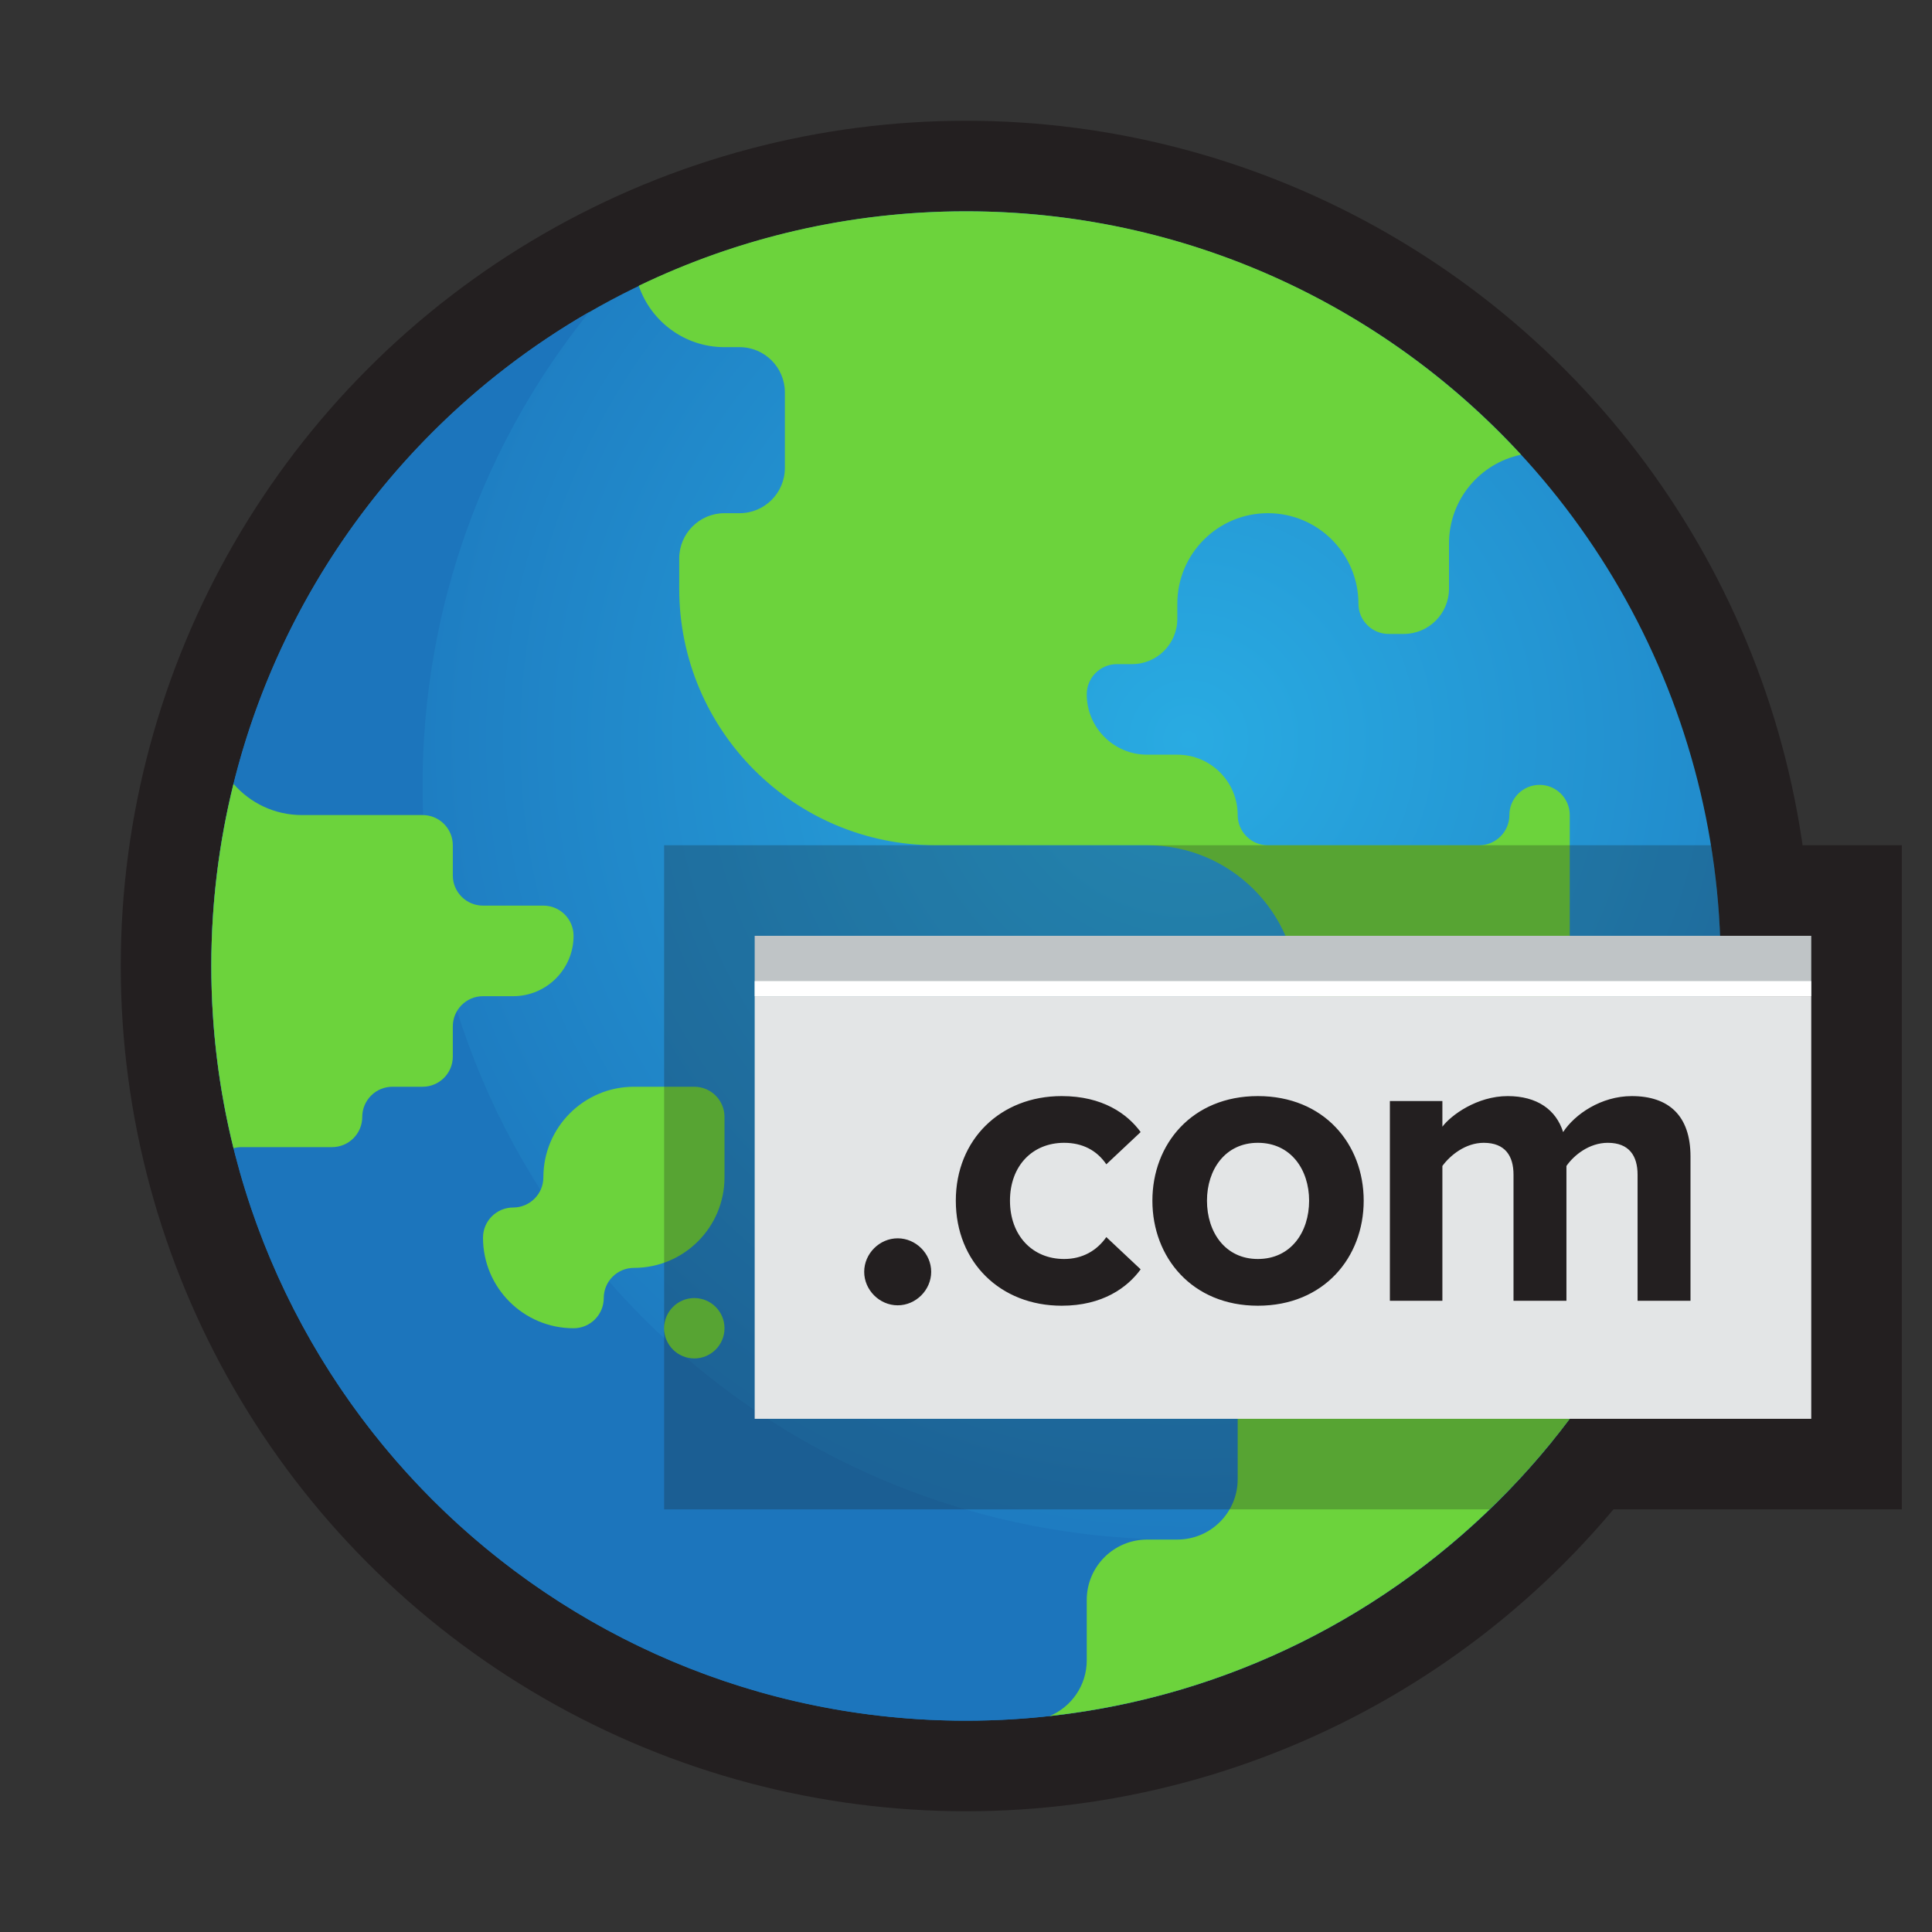
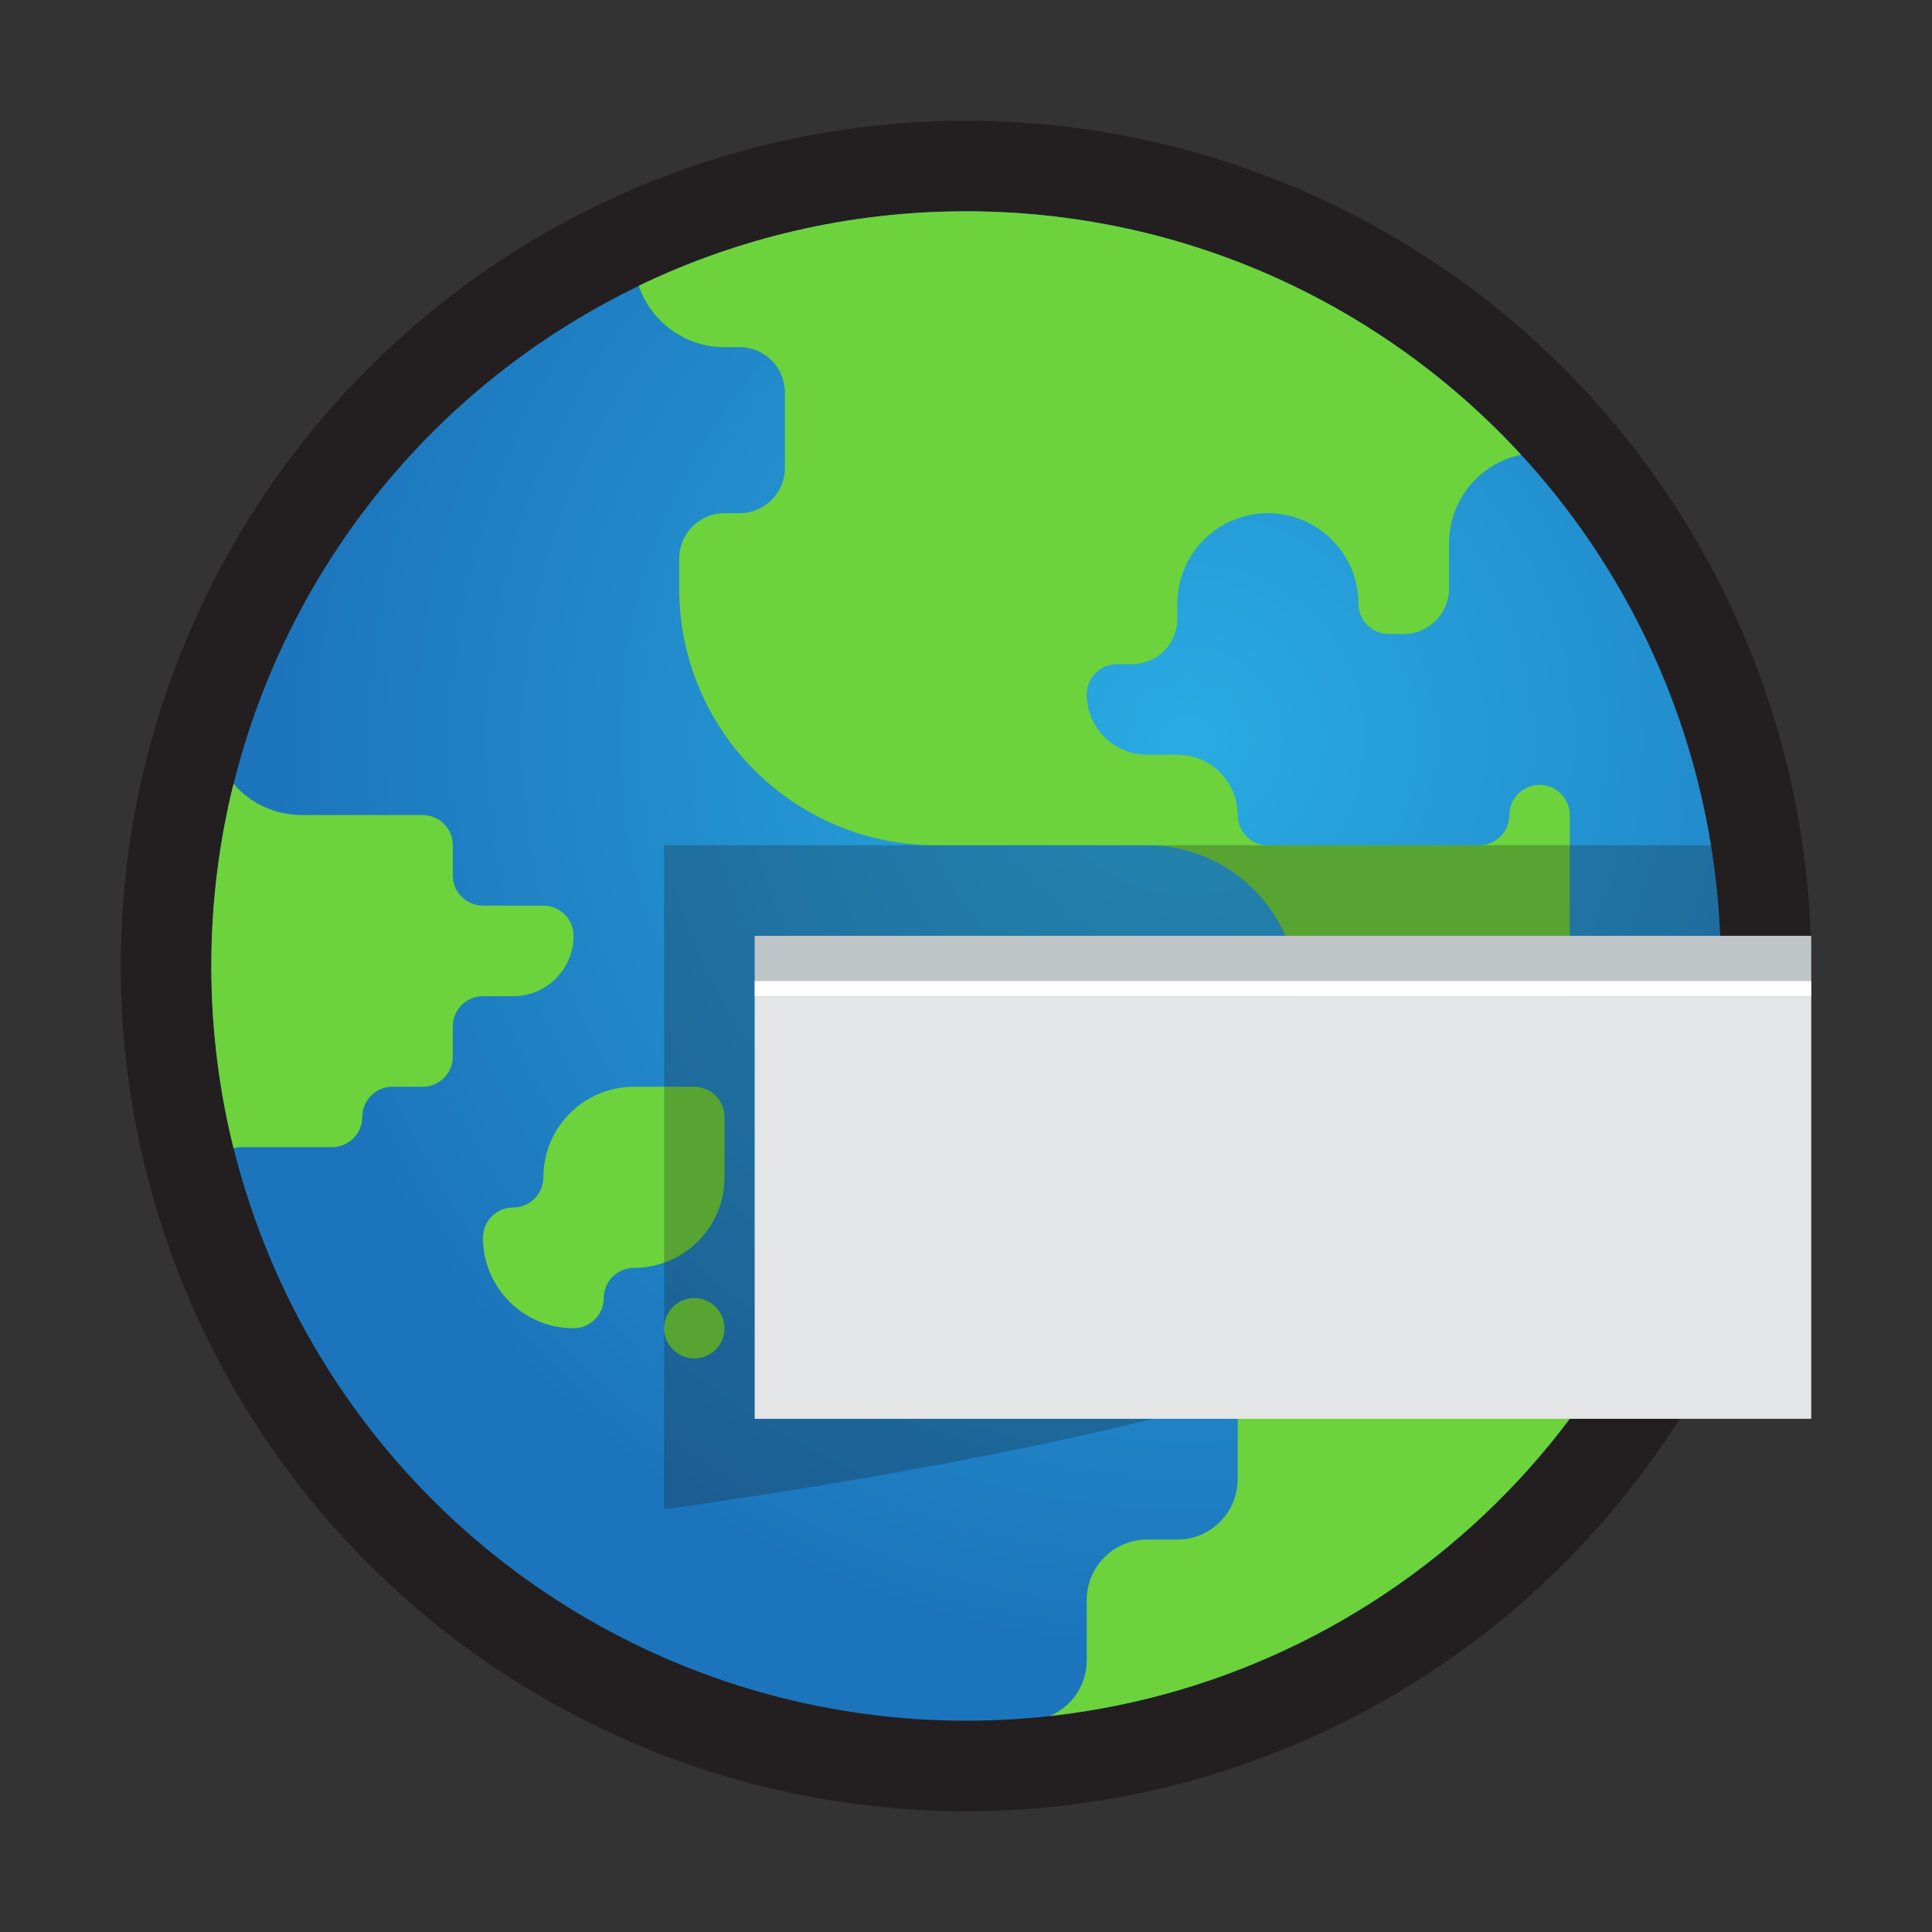
<svg xmlns="http://www.w3.org/2000/svg" width="512" height="512" enable-background="new 0 0 512 512" viewBox="0 0 512 512" id="domain">
  <rect x="0" y="0" width="512" height="512" fill="#333333" stroke="none" />
-   <rect width="328" height="176" x="176" y="224" fill="#231F20" />
  <circle cx="256" cy="256" r="224" fill="#231F20" />
  <radialGradient id="a" cx="315" cy="196" r="285.007" gradientUnits="userSpaceOnUse">
    <stop offset="0" stop-color="#29abe2" />
    <stop offset=".85" stop-color="#1c75bc" />
  </radialGradient>
  <circle cx="256" cy="256" r="200" fill="url(#a)" />
-   <path fill="#1C75BC" d="M112,208c0-47.45,16.536-91.031,44.143-125.321C96.285,117.24,56,181.914,56,256   c0,110.457,89.543,200,200,200c63.008,0,119.199-29.146,155.858-74.679C382.473,398.288,348.37,408,312,408   C201.543,408,112,318.457,112,208z" />
  <path fill="#6CD33C" d="M192 296c0-4.417-3.582-8.001-8-8.001h-16c-13.254 0-24 10.746-24 24.001 0 4.417-3.583 8.001-8 8.001-4.418 0-8 3.581-8 7.999 0 13.255 10.745 24 24 24 4.418 0 8-3.581 8-7.999 0-4.42 3.582-8.001 8-8.001 13.255 0 24-10.745 24-24V296zM444.001 280H432c-8.837 0-16-7.163-16-16v-48c0-4.417-3.581-8-8-8-4.418 0-8 3.583-8 8 0 4.419-3.583 8-8.001 8h-55.998c-4.419 0-8-3.582-8-8L328 216c0-8.836-7.163-16-16-16h-8c-8.837 0-16.001-7.164-16.001-16 0-4.418 3.583-8 8.001-8h4c6.627 0 12-5.373 12-12v-4c0-13.255 10.745-24 24-24 13.256 0 24.001 10.745 24.001 24H360c0 4.418 3.58 8 7.999 8H372c6.626 0 12-5.373 12-12v-12c0-11.574 8.192-21.231 19.094-23.496C366.547 80.849 314.179 56 256 56c-31.072 0-60.487 7.086-86.721 19.729C172.497 85.19 181.45 92 192 92h4c6.627 0 12 5.373 12 12v20c0 6.628-5.373 12-12 12h-4c-6.627 0-12 5.373-12 12v8c0 37.555 30.444 68 68 68l56 0c22.092 0 40.001 17.909 40.001 40 0 22.092-17.909 40-40.001 40-13.255 0-24 10.744-24 24 0 13.254 10.745 24 24 24h8c8.837 0 16 7.164 16 15.999v24c0 8.838-7.163 16.001-16 16.001h-8c-8.837 0-16.001 7.163-16.001 16.001V440c0 6.66-4.069 12.365-9.855 14.773 94.874-10.451 169.764-87.25 177.237-182.99C453.796 276.555 449.304 280 444.001 280z" />
  <circle cx="184" cy="352" r="8" fill="#6CD33C" />
  <path fill="#6CD33C" d="M120,280v-8c0-4.418,3.582-8,8-8h8c8.837,0,16-7.164,16-16c0-4.419-3.582-8-8-8h-16c-4.418,0-8-3.582-8-8    v-8c0-4.417-3.582-8-8-8H80c-7.236,0-13.72-3.207-18.121-8.273C58.047,223.188,56,239.354,56,256    c0,16.653,2.048,32.825,5.884,48.292C62.559,304.107,63.266,304,64,304H88c4.417,0,8-3.582,8-8c0-4.417,3.582-8.001,8-8.001h8    C116.418,287.999,120,284.418,120,280z" />
-   <path fill="#1A1A1A" d="M176,400h218.78C432.518,363.622,456,312.556,456,256c0-10.894-0.884-21.579-2.56-32H176   V400z" opacity=".25" />
+   <path fill="#1A1A1A" d="M176,400C432.518,363.622,456,312.556,456,256c0-10.894-0.884-21.579-2.56-32H176   V400z" opacity=".25" />
  <rect width="280" height="112" x="200" y="264" fill="#E3E5E6" />
  <rect width="280" height="16" x="200" y="248" fill="#BFC4C6" />
  <rect width="280" height="4" x="200" y="260" fill="#FFF" />
  <g>
-     <path fill="#231F20" d="M229.021 337.045c0-4.821 4.055-8.878 8.876-8.878 4.822 0 8.877 4.057 8.877 8.878s-4.055 8.877-8.877 8.877C233.075 345.922 229.021 341.866 229.021 337.045zM253.301 318.198c0-16.22 11.834-27.725 28.053-27.725 10.85 0 17.425 4.712 20.931 9.534l-9.097 8.547c-2.521-3.725-6.355-5.698-11.178-5.698-8.438 0-14.355 6.135-14.355 15.342 0 9.201 5.918 15.448 14.355 15.448 4.822 0 8.657-2.191 11.178-5.806l9.097 8.546c-3.506 4.821-10.081 9.643-20.931 9.643C265.135 346.029 253.301 334.524 253.301 318.198zM305.396 318.198c0-15.013 10.521-27.725 27.945-27.725 17.532 0 28.052 12.712 28.052 27.725 0 15.012-10.52 27.831-28.052 27.831C315.916 346.029 305.396 333.21 305.396 318.198zM346.929 318.198c0-8.218-4.821-15.342-13.588-15.342-8.658 0-13.48 7.124-13.48 15.342 0 8.324 4.822 15.448 13.48 15.448C342.107 333.646 346.929 326.522 346.929 318.198zM433.973 344.716v-33.421c0-4.934-2.193-8.438-7.891-8.438-4.931 0-8.986 3.288-10.959 6.135v35.725h-14.027v-33.421c0-4.934-2.19-8.438-7.891-8.438-4.818 0-8.875 3.288-10.956 6.135v35.725h-13.916v-52.928h13.916v6.795c2.301-3.068 9.205-8.109 17.313-8.109 7.78 0 12.822 3.615 14.684 9.534 3.069-4.713 10.082-9.534 18.193-9.534 9.752 0 15.561 5.148 15.561 16v38.242H433.973z" />
-   </g>
+     </g>
</svg>